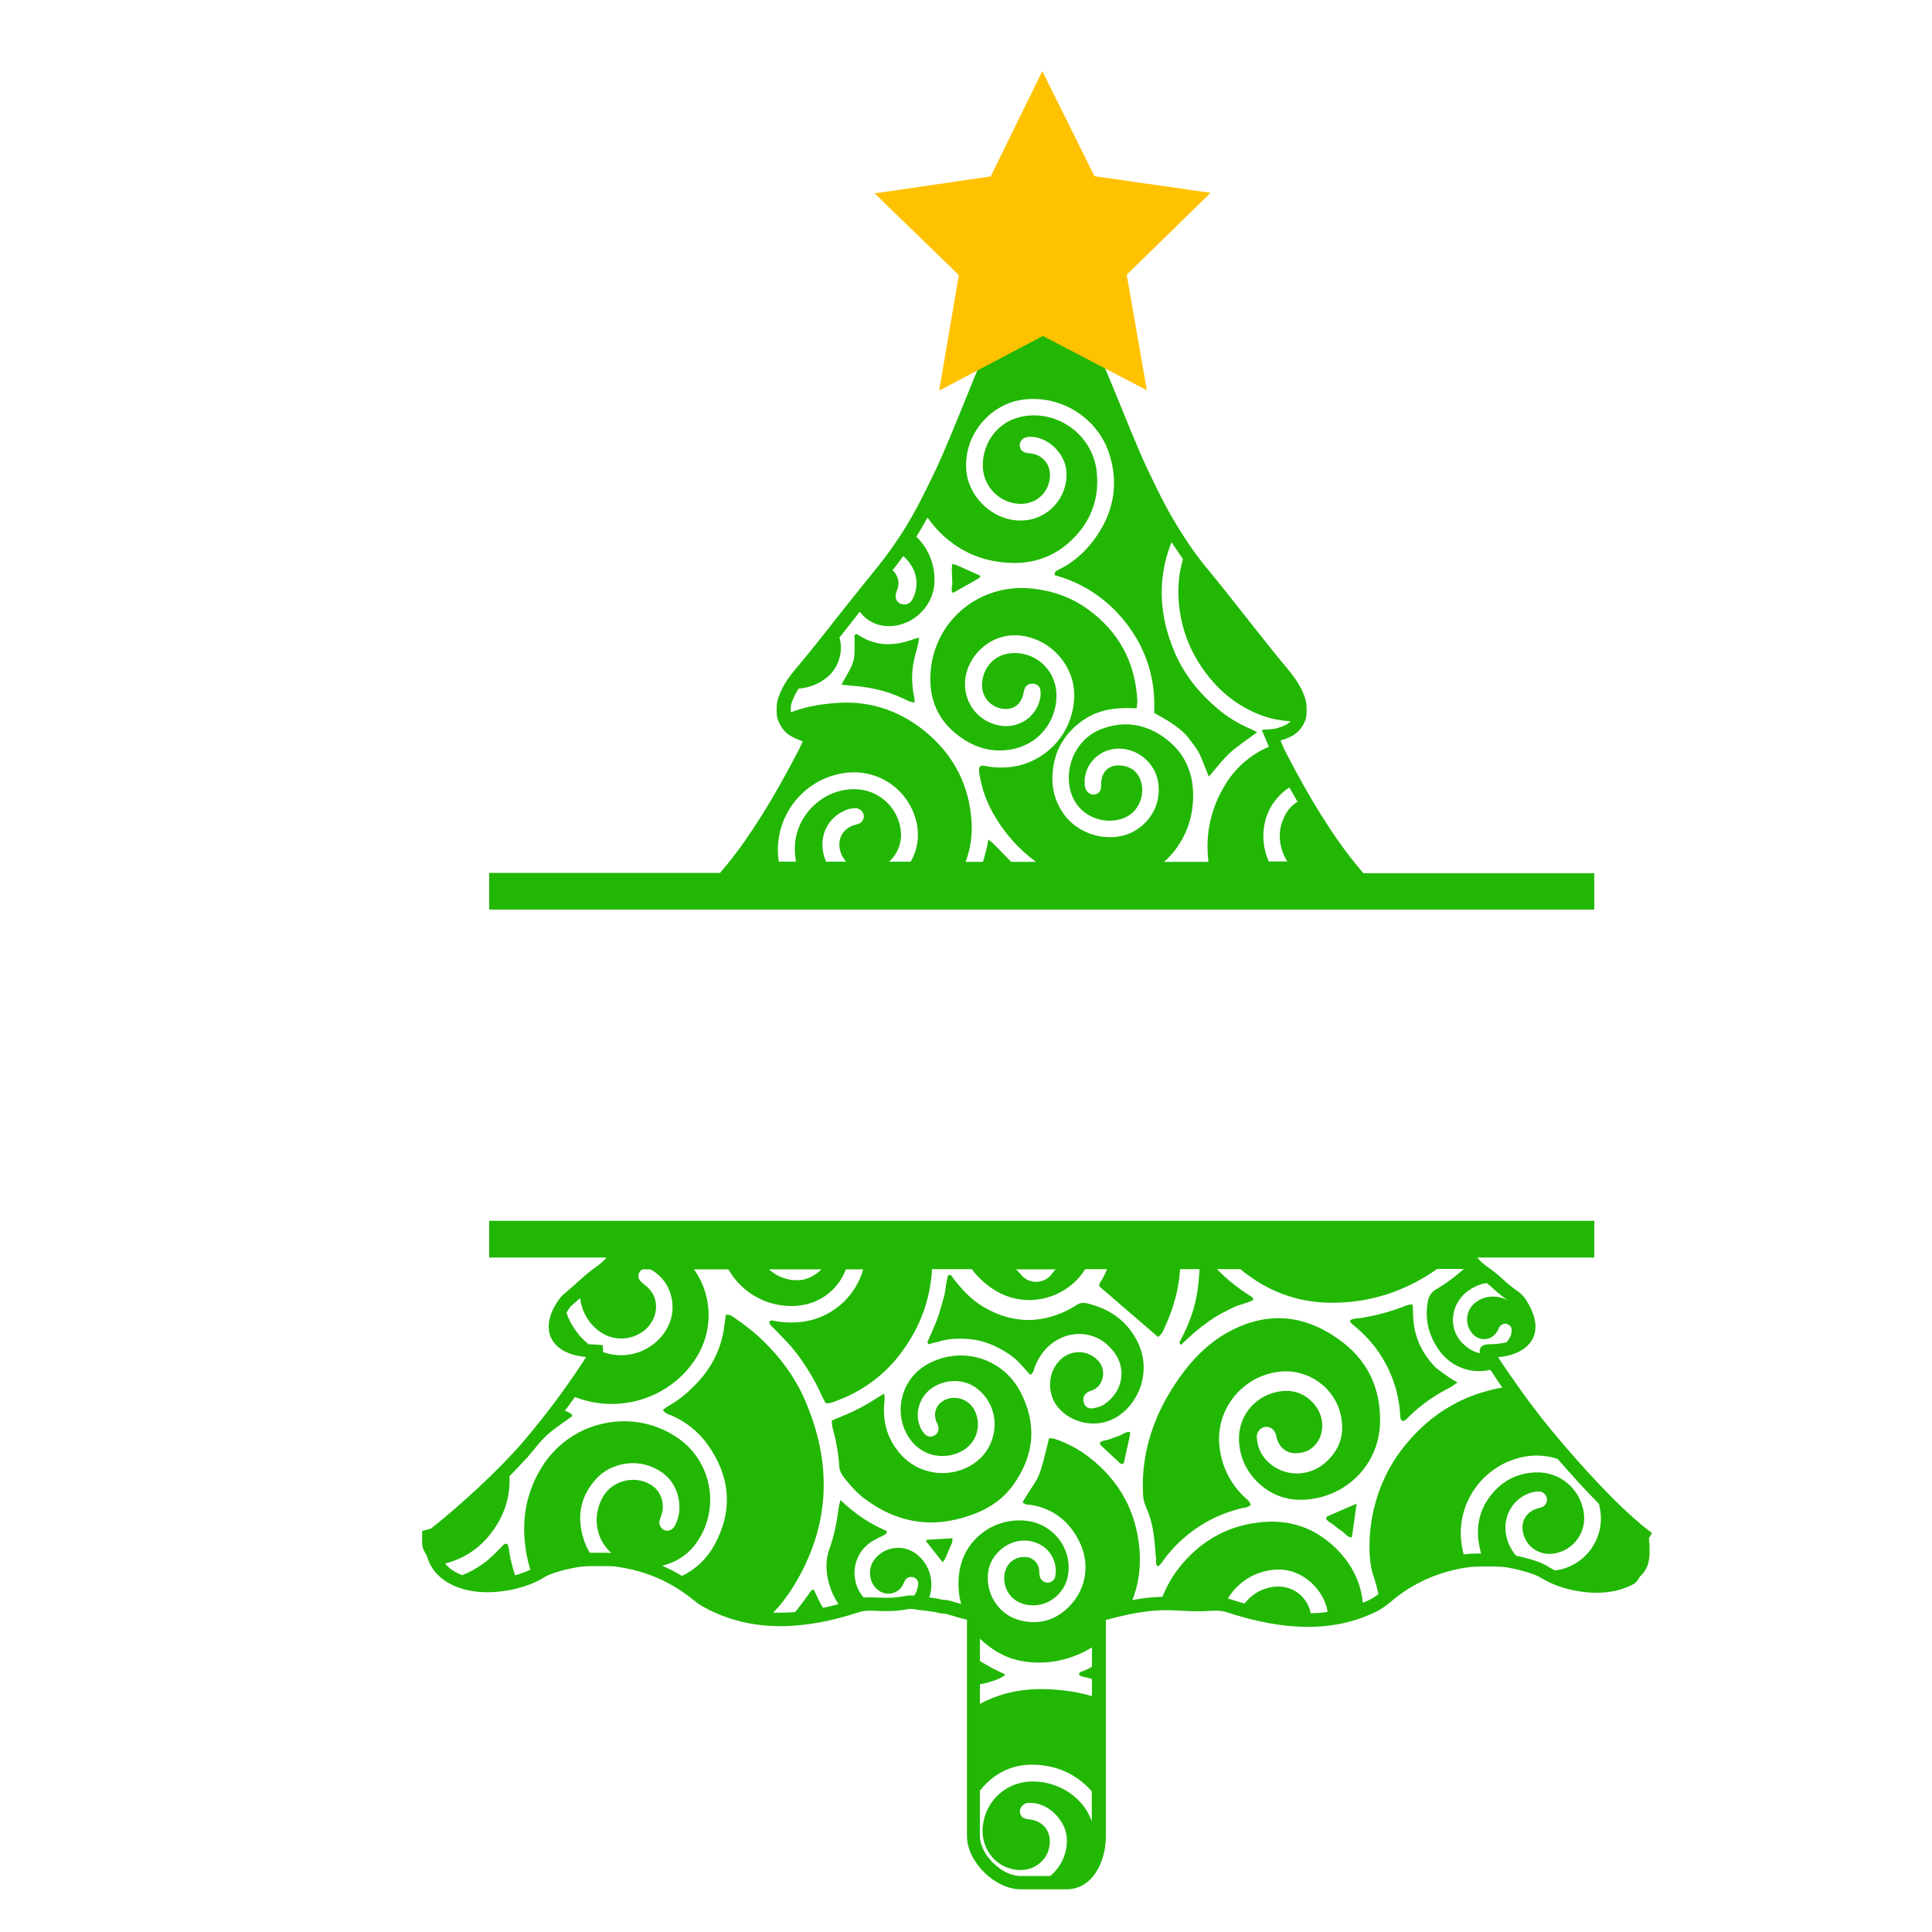
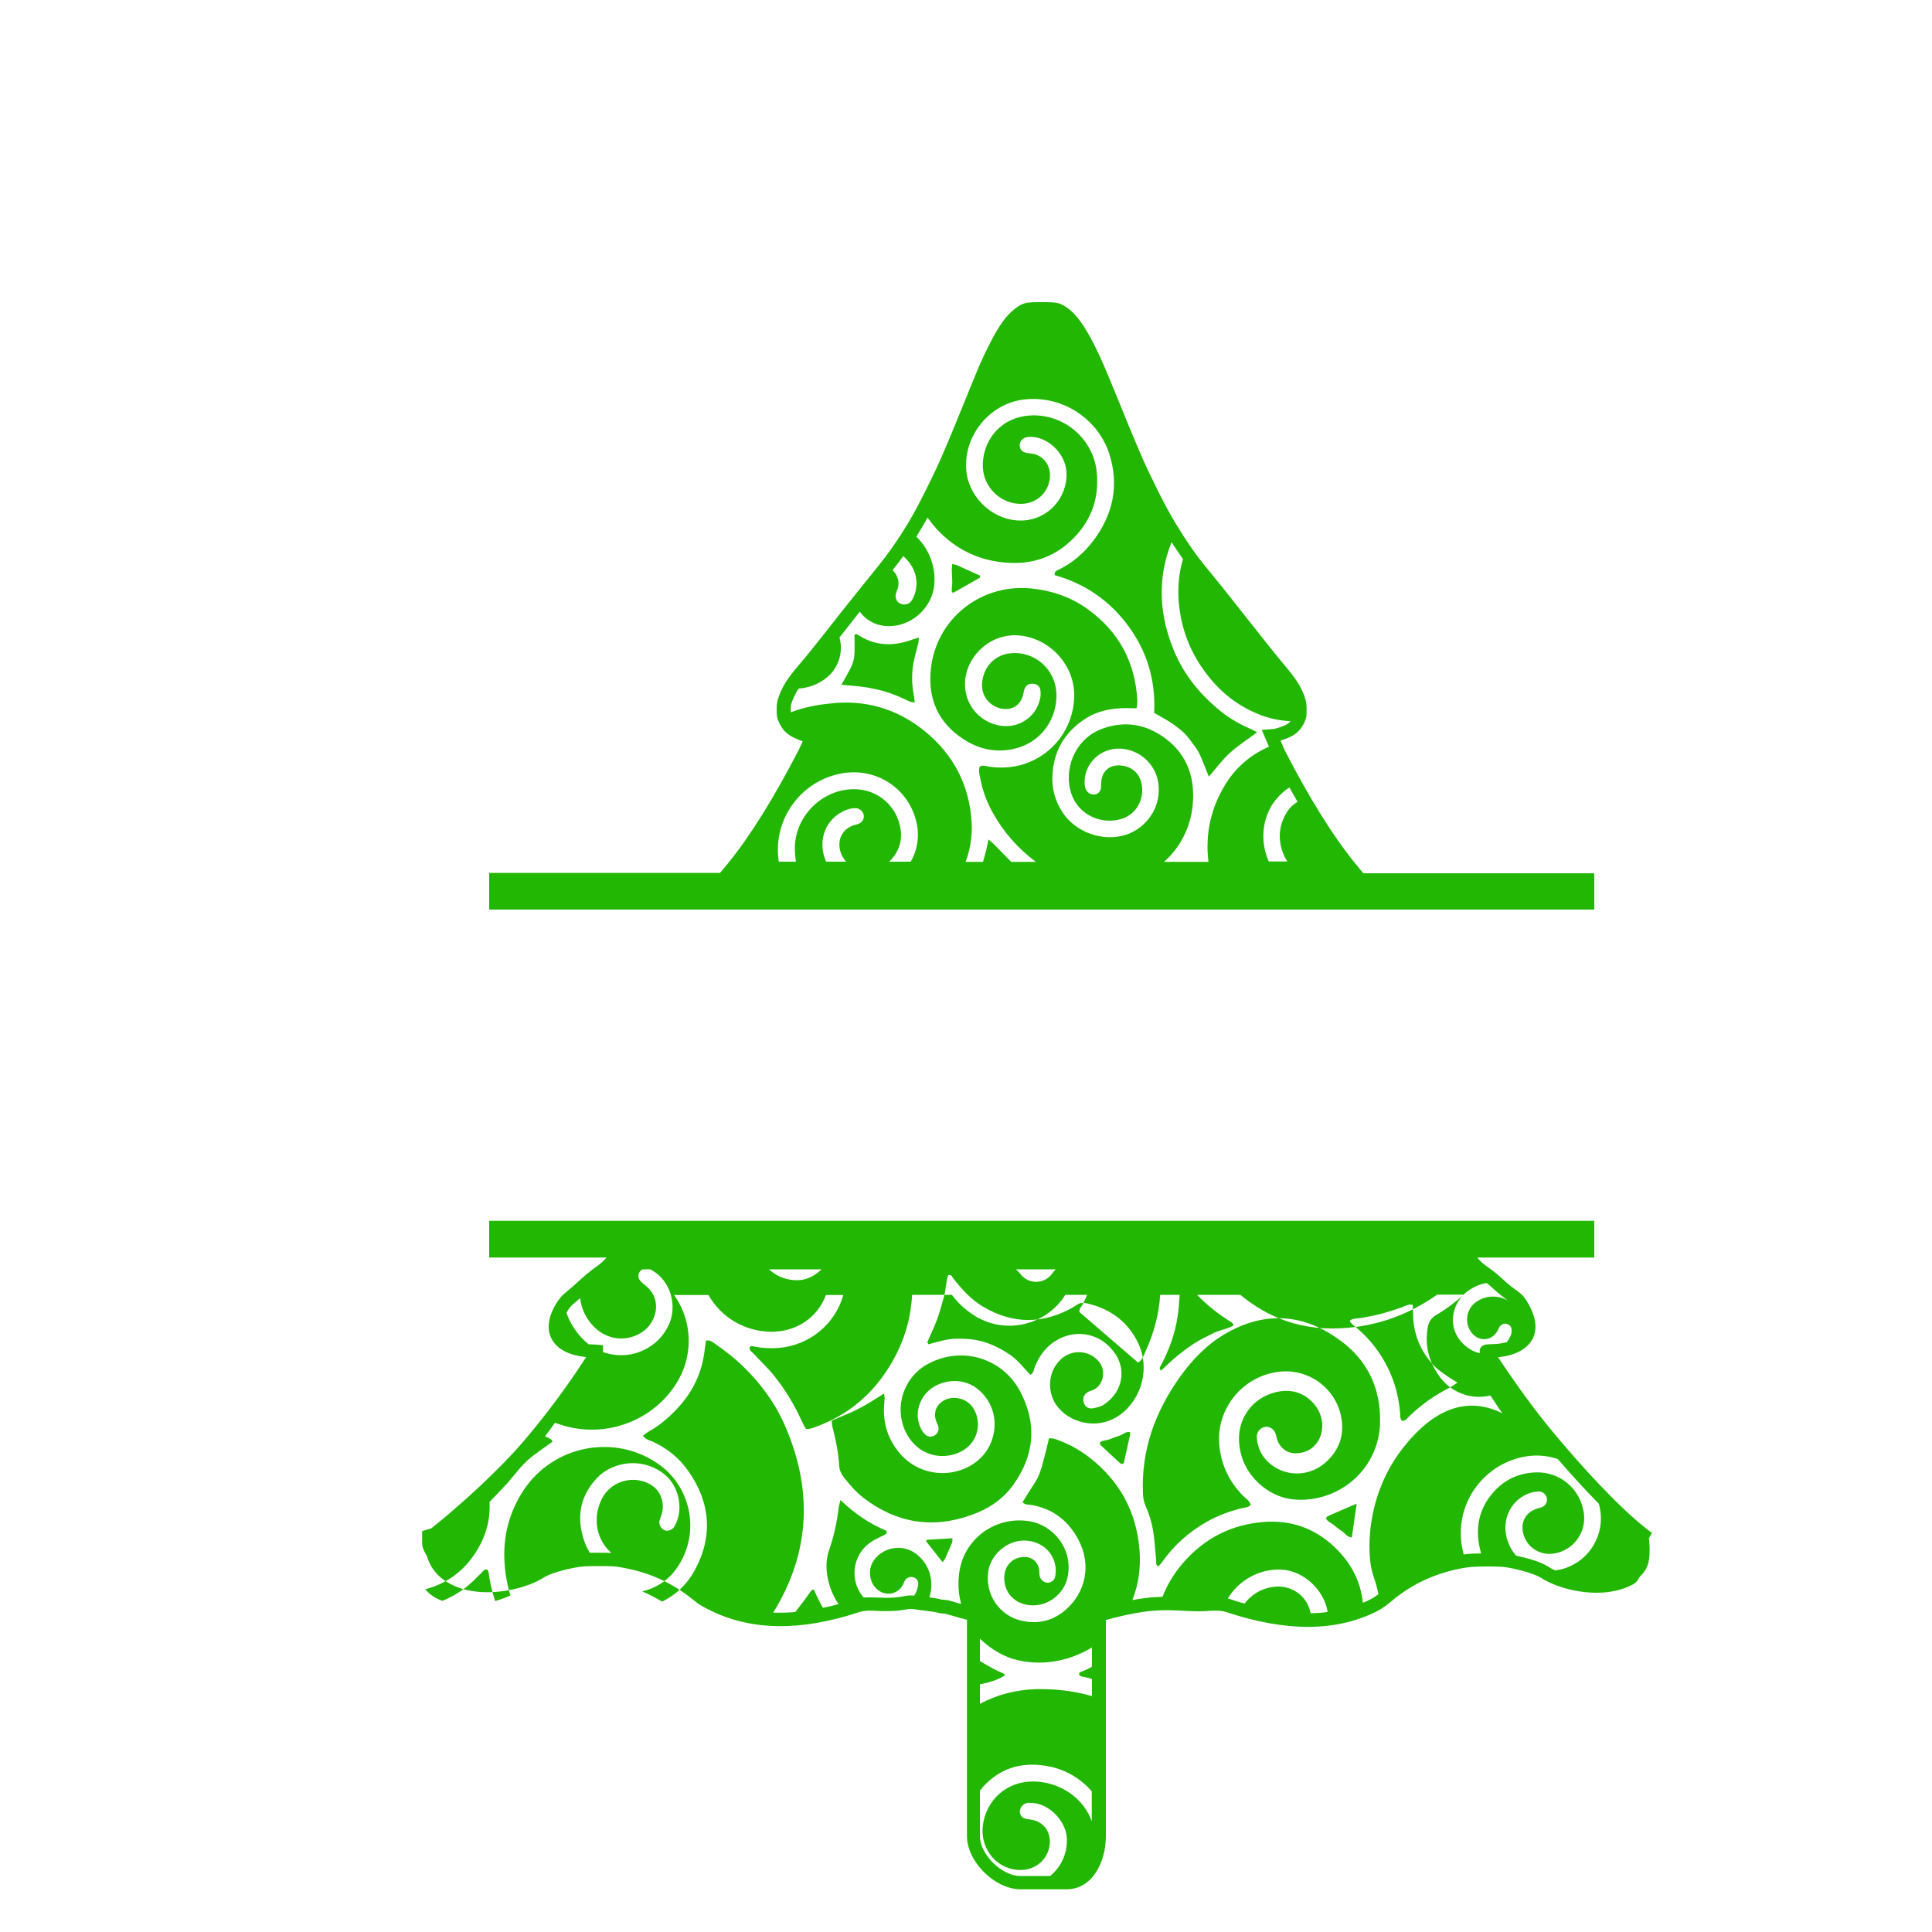
<svg xmlns="http://www.w3.org/2000/svg" version="1.1" id="Layer_1" x="0px" y="0px" width="1000px" height="1000px" viewBox="0 0 1000 1000" style="enable-background:new 0 0 1000 1000;" xml:space="preserve">
  <style type="text/css">
	.st0{fill:#21B702;}
	.st1{fill:#FFC200;}
</style>
  <g>
-     <path class="st0" d="M825.2,452H705.7l-4-4.8c-11.5-14.1-24-34-36.9-59.2l-2-4.7c2.4-0.7,4.9-1.7,6.5-2.7c2.6-1.6,4.3-3.5,5.8-6.6   c1.1-2.3,1.2-3.5,1.2-6.6c0-3.2-0.2-4.4-1.2-7.2l0-0.1c-2-5.2-4.5-9-10.3-15.9c-4.6-5.5-11-13.5-22.1-27.6   c-5.3-6.8-12.1-15.3-15-18.8c-6.7-8.1-9.4-11.7-13.3-17.6c-6.1-9.2-10.6-17-16.4-28.9c-6-12.1-8.8-18.7-19.1-44   c-6.9-16.9-9.1-22.1-12.7-29.2c-4.8-9.3-8.6-14.7-12.9-18.1c-4.6-3.4-5.8-3.6-14.1-3.6c-8.3,0-9.6,0.1-14.1,3.6   c-4.3,3.3-8.2,8.7-12.9,18.1c-3.7,7.1-5.9,12.3-12.7,29.2c-10.3,25.3-13.1,31.9-19.1,44c-5.9,12-10.3,19.9-16.4,28.9   c-4,5.9-6.8,9.6-13.3,17.6c-2.3,2.8-6.9,8.6-11.4,14.2l-3.6,4.5c-11.1,14.2-17.5,22.2-22.1,27.6c-5.9,6.9-8.4,10.8-10.3,15.9   c-1.1,2.9-1.3,4.1-1.3,7.3c0,3,0.1,4.3,1.2,6.6l0,0c1.1,2.3,2.6,4.9,5.7,6.8c1.6,1,4.2,2.2,6.6,3l-1.9,4.1   c-13.1,25.4-25.5,45.2-36.9,59.2l-4,4.8H253.2v19h572V452z M434.7,439.6c0.5,2.5,1.7,4.6,3.2,6.4h-10.3c-4.3-9.6-1.3-20.5,7.9-25.6   c2.3-1.3,4.7-2.1,7.3-2.1c1.9,0,3.8,1.5,4.2,3.3c0.5,1.8-0.5,3.9-2.4,4.7c-1,0.5-2.1,0.6-3.2,1   C436.2,429.3,433.6,434.1,434.7,439.6z M667.4,407.6c1.4,2.5,2.8,5,4.2,7.4c-2.1,1.3-3.9,2.9-5.3,5c-3.6,5.6-4.8,11.8-3.2,18.4   c0.7,2.8,1.8,5.3,3.2,7.5h-9.6c-4.1-9.3-3.8-20.2,1.6-29.1C660.8,412.9,663.9,409.8,667.4,407.6z M467.5,287.8   c4.4,3.8,7.4,9.4,6.8,15.7c-0.2,2.6-1,5-2.3,7.2c-1.2,2-3.7,2.7-5.9,1.8c-1.9-0.8-2.9-2.9-2.4-5.2c0.2-0.8,0.5-1.5,0.8-2.3   c1.4-3.6,0.1-7.4-2.5-9.9C464.1,292.5,465.8,290.3,467.5,287.8z M409.3,368.7c0-0.3,0-0.7,0-1.1c0-2.5,0.1-2.9,0.8-4.8   c0.9-2.2,1.8-4.2,3.3-6.4c6.4-0.4,12.3-3.3,16.2-7.2c4.7-4.8,6.9-12.3,4.9-19.2c2.1-2.7,4.4-5.6,7-8.9l3.5-4.5   c3,4.1,7.6,6.9,13.2,7.4c13.3,1.1,24-9.4,25.3-20.6c1.1-9.4-2.3-19-9.2-25.6c2-3.2,3.9-6.5,5.8-9.9c1.4,2,3,4,4.7,5.9   c10,10.8,22.5,16.7,37.2,17.5c13.3,0.8,24.9-3.5,34.2-13.3c9.2-9.6,12.9-21.2,11.4-34.3c-2.1-17.6-18.4-30.5-36-28.5   c-15.1,1.7-23.2,14.1-22.9,26.3c0.3,10.8,9.3,19.4,19.9,19.3c7.5-0.1,13.6-5.3,14.7-12.6c1.1-7.3-3.3-12.7-9.7-13.5   c-1.1-0.1-2.3-0.2-3.3-0.6c-2.6-0.9-3.3-4.2-1.5-6.3c1.2-1.3,2.6-1.7,4.3-1.7c9-0.2,18.4,8.4,18.9,18.3c0.7,13.1-9.4,24.4-22.5,25   c-14.9,0.7-27.5-11.4-29.2-24.6c-2.4-18.5,11.7-36.3,30.4-38.1c20.6-2,38,11.3,43.4,28c5.3,16.4,2.1,31.6-8.3,45.3   c-4.8,6.3-10.7,11.4-17.9,14.9c-0.9,0.5-2.2,0.7-2,2.8c15.5,4.3,28.4,13.1,38.1,26.3c9.9,13.4,14.2,28.4,13.4,45   c3.3,1.9,6.6,3.6,9.6,5.7c3,2.1,5.9,4.3,8.2,7.3c2.3,3.1,4.8,6,6.3,9.6c1.4,3.3,2.7,6.7,4.2,10.4c3.8-4.4,7-8.8,11-12.4   c4.1-3.7,8.8-6.7,14-10.6c-1.8-0.9-3-1.6-4.3-2.1c-5.9-2.6-11.4-6-16.2-10.1c-9.4-7.9-17-17.3-22-28.7c-8.3-19.2-9.4-38.5-1.8-57.5   c0.8,1.3,1.6,2.5,2.5,3.8c1.2,1.8,2.3,3.4,3.4,5c-2.4,8.2-3,16.8-1.8,25.7c1.6,12.3,6.2,23.4,13.7,33.3   c7.1,9.5,15.9,16.6,26.8,21.1c5.5,2.3,11.2,3.5,17,3.8c-0.5,0.6-1.1,1.1-1.9,1.6c-1.5,0.9-4.7,2-6.7,2.4l-6.3,0.5l3.7,8.7   c-8.8,3.8-16.6,10.1-22.1,18.8c-7.9,12.5-11,26.2-9.2,40.8c0,0,0,0,0,0h-23c8.5-7.5,13.7-18,14.8-29.1c1.4-13.8-2.4-25.8-13.7-34.5   c-10-7.6-21.1-9.7-33.1-5.3c-12.8,4.6-19.6,18.6-16.6,31.5c2.8,11.9,14.1,17.7,24.5,15.7c10.4-2,14-11.6,12.5-18.6   c-1.3-6.3-5.7-9.2-11-9.6c-4.6-0.4-9.5,2-9.9,8.7c-0.1,1.1,0,2.3-0.2,3.3c-0.6,3-4.1,4-6.4,2.1c-1.5-1.2-1.9-2.9-2-4.7   c-0.5-9.4,7-17.6,16.7-18.1c10.2-0.5,19.5,6.9,21.3,17c2.3,13.2-6.1,23.9-16.1,27.4c-11.8,4.1-26.2-0.8-33.1-11.1   c-4.2-6.2-6-13.1-5.4-20.5c0.8-11.2,5.7-20.1,14.8-26.8c7.1-5.3,15.2-7.1,23.9-7c1.4,0,2.8,0.1,4.8,0.1c0.2-1.6,0.4-2.7,0.4-3.7   c-1-20-9.5-35.9-25.7-47.6c-9-6.5-19.3-9.9-30.4-10.8c-25-2-48,15.6-50.8,41.9c-1.6,15.3,3.8,27.7,16.9,36.2c7.6,5,16.2,7,25.2,5.2   c15.8-3.2,23.3-16.6,22.9-28.5c-0.4-13.3-11.6-22.3-23.5-21.2c-8.4,0.7-14.6,7.2-15,16c-0.3,6.3,4.1,11.6,10.2,12.7   c5.3,0.9,9.5-1.6,11-6.9c0.3-1.1,0.4-2.2,0.8-3.3c0.7-2,2.4-2.9,4.6-2.7c1.9,0.2,3.4,1.4,3.6,3.3c0.2,1.6,0.2,3.2-0.2,4.7   c-2.3,9.9-11.7,15.2-20.6,13.7c-11.9-2-19.7-12.7-18-24.8c1.7-11.9,13.4-23.6,28.7-21.8c15.4,1.8,28.3,15.7,27.6,32.2   c-0.6,15.3-10.4,29.1-25.7,34.2c-6.1,2-12.2,2.3-18.5,1.4c-1.5-0.2-3.1-1-4.7,0c-0.7,1.9-0.2,3.8,0.2,5.7   c1.2,6.5,3.4,12.6,6.7,18.4c5.6,10,13,18.4,22.2,25.2h-12.8c-3-3-5.8-6-8.8-9c-0.7-0.7-1.6-1.4-3-2.6c-0.7,4.1-1.7,7.9-2.8,11.6h-9   c2.4-6.4,3.5-13.3,3.1-20.5c-1.1-19.2-9.4-35.1-24.3-47.2c-14.3-11.6-31-16.5-49.4-14.2C421.8,364.9,415.3,366.4,409.3,368.7z    M435.2,400.4c18.5-3.6,35.8,8,39.4,26.3c1.3,6.8,0.1,13.6-3.2,19.3h-11.2c4.4-4,6.9-10,6-16.5c-1.7-12-11.4-20.6-23.2-21   c-16.6-0.6-31.3,13.3-31.6,30.2c0,2.5,0.2,4.9,0.6,7.3h-8.9c0-0.2-0.1-0.5-0.1-0.7C400.1,424.2,414.3,404.4,435.2,400.4z    M853.5,796.1l1.6-2.6l-2.5-1.9c-15.8-12.3-35.5-34.6-45.8-46.8c-9-10.6-17-21.2-25.4-33.4c-1.9-2.7-4.2-6.2-6-8.9   c11.3-1.1,16.1-5.9,18.1-9.9c1.6-3.4,1.7-7.8,0.1-12.3c-1.3-3.6-3.6-7.8-5.7-10c-0.5-0.5-1.1-1-2.4-2c-1.8-1.3-4.9-3.5-8-6.5   c-2.8-2.6-5.1-4.3-7.2-5.8c-2.3-1.6-4-3-5.5-4.9l0-0.2h60.4v-19h-572v19h60.6l0,0.2c-1.5,1.8-3.3,3.2-5.5,4.8   c-2.1,1.5-4.4,3.3-7.2,5.8c-3,2.8-5.8,5.2-7.7,6.8c-1.7,1.4-2.3,1.9-2.6,2.3c-1.9,2.1-4.4,5.9-5.7,9.7c-1.5,4.4-1.5,8.7,0.2,12.1   c1.9,3.9,6.6,8.7,18.1,9.8c-1.7,2.7-4,6-5.9,8.9c-8.3,12.1-16.4,22.7-25.4,33.4c-13.6,16.2-34.9,35.3-48.9,46.4l-4.7,1.4v6.3   c0,2.4,1.3,4.5,2,5.8c0.2,0.3,0.5,0.7,0.5,0.9c2.7,9.9,12.2,16.8,25.4,18.3c11.5,1.4,26.4-1.7,35.3-7.4c2.7-1.8,10.3-4.1,17.6-5.3   c2.6-0.4,4.8-0.5,11.2-0.5c7,0,8.2,0.1,12.2,0.9c12.4,2.2,23.7,7.1,33.6,14.6c1.2,0.9,2.6,2,3.6,2.8c0.4,0.3,0.7,0.6,1,0.8   c1.1,0.9,4,2.5,6.2,3.6c21.7,10.8,47.1,11.2,77.7,1.1c2.8-0.9,6-0.8,9.3-0.6c1.4,0.1,2.8,0.1,4.2,0.1h1.5c4.3,0,6.9-0.5,8.9-0.8   c1.8-0.3,2.8-0.5,4.2-0.2c1.8,0.3,3.6,0.5,5.3,0.7c3,0.4,5.8,0.7,7.5,1.2c0.9,0.3,1.9,0.3,2.7,0.4c0.3,0,0.8,0.1,1,0.1   c0.3,0.1,1.9,0.5,3.3,0.9c2,0.6,4.6,1.4,7.8,2.2c0.1,0,0,0,0,0v111.9c0,13.4,14.5,27.6,27.8,27.6h23.7c13.5,0,20.4-14.2,20.4-27.6   V838.5c21-5.7,29.7-5.3,39.1-4.8c2.6,0.1,5.4,0.3,8.2,0.3h1.5c1.5,0,2.9-0.1,4.3-0.2c3.3-0.2,6.4-0.3,9.2,0.6   c31.1,10.3,56.5,10.2,77.6-0.2c1.8-0.9,3.9-2.2,6.3-4.1c0.3-0.3,0.8-0.7,1.5-1.2c0.9-0.8,2.1-1.8,3.2-2.6   c9.7-7.4,21-12.3,33.5-14.6c4.1-0.7,5.3-0.8,12.2-0.9c6.2,0,8.5,0.1,11.1,0.5c8.1,1.4,15,3.8,17.4,5.3c7.3,4.7,18.6,7.8,28.8,7.8   c6.9,0,12.8-1.3,18.1-3.9c2.3-1.1,3.1-2.2,3.8-3.5c0.3-0.4,0.4-0.8,0.9-1.2c4.8-4.8,4.8-9.5,4.7-15.5L853.5,796.1z M782.9,675   C782.9,675,782.9,675,782.9,675C782.9,675,782.8,675,782.9,675C782.8,675,782.9,675,782.9,675z M769.5,664.1   c1.1,0.8,2.2,1.8,3.3,2.8c2.9,2.7,5.7,4.8,7.7,6.3c-5.2-3.1-12.2-2.8-17.1,1.2c-4.5,3.7-5.4,10.3-1.9,15.1   c3.7,5.2,10.7,4.8,13.7-0.8c0.4-0.7,0.6-1.5,1.1-2.1c0.8-1.2,2.5-1.8,3.8-1.3c1.3,0.5,2.2,1.4,2.3,2.8c0,1.1,0,2.3-0.5,3.3   c-0.6,1.2-1.2,2.3-2,3.3c-1.9,0.5-4.2,0.9-6.7,1c-1.1,0-2.2,0.1-2.9,0.1c-1.1,0.1-4.4,0.3-4.4,3.6c0,0.3,0,0.5,0.2,1   c-1.7-0.3-3.4-0.9-5-1.9c-13.2-8.2-10.5-23.7-1.4-30.2C762.8,666,766.1,664.6,769.5,664.1z M546.6,657c-0.6,0.3-1.3,1.2-2.1,2.3   c-3.9,5.4-12,5.6-16.1,0.4c-1-1.3-2-2.3-2.7-2.7H546.6z M425.2,657c-3.1,3.1-7.2,5.3-11.3,5.6c-6.2,0.4-11.7-1.8-15.9-5.6H425.2z    M298.2,689c-2.2-3-3.9-6.2-5-9.5c0.9-1.6,1.9-3,2.7-3.8c0.2-0.2,1.1-1,2-1.7c0.7-0.6,1.5-1.3,2.4-2.1c0.5,4.8,2.4,9.4,5.9,13.5   c7.4,8.6,18.3,9.4,26.3,4c7.2-4.8,10.8-16.8,1.5-24.1c-1-0.8-2-1.6-2.8-2.6c-1.5-2-0.7-4.7,1.4-5.7h3.9c0.3,0.1,0.7,0.3,1,0.5   c9.8,5.6,13.6,19,8.1,29.4c-2.8,5.4-7.1,9.4-12.6,12c-6.6,3.1-14.1,3.3-20.7,1c0-0.1-0.2-0.3-0.2-0.4v-3.2l-2.9-0.3   c-0.1,0-1.6-0.1-3.9-0.2c-0.2,0-0.4,0-0.6,0C302.3,693.9,300.1,691.7,298.2,689z M338.3,769.5c-8.1-6.3-20.7-3.9-26,4.9   c-5.2,8.6-5.1,21.1,4.1,29.4c-1.6-0.1-3.5-0.1-6.2-0.1c-1.9,0-3.5,0-4.9,0c-1.3-2.1-2.4-4.4-3.2-7c-3.8-11.9-1.7-22.7,7.1-31.9   c6.5-6.8,19.5-10.6,31-4.2c6,3.3,9.6,8.3,11,14.9c1,5,0.5,9.8-2,14.4c-0.9,1.8-3.4,3-5.3,2.1c-2-0.9-3-3-2.5-5.1   c0.3-1.1,0.8-2.1,1.1-3.2C344.1,778.6,342.3,772.6,338.3,769.5z M565.2,943c-4-12-16.2-20.6-29.9-20.9   c-13.8-0.4-25.1,9.4-26.6,23.1c-1.4,12.5,8,23.1,20.2,22.7c8.2-0.3,14.6-6.8,14.5-14.9c-0.1-5.8-3.7-10-9.3-11.1   c-0.9-0.2-1.9-0.2-2.8-0.4c-2.3-0.5-3.4-1.9-3.4-4c0-1.8,1.5-3.7,3.4-4.2c0.9-0.2,1.9-0.2,2.9-0.1c9,0.4,17.1,9.3,17.9,17.3   c0.8,8.2-2.7,15.7-8.5,20.5H528c-9.4,0-20.8-11.1-20.8-20.6v-23.8c1-0.5,1-1,1.4-1.5c9.6-10.7,21.7-13.6,35.4-10.6   c6.8,1.5,12.7,4.7,17.9,9.4c1.2,1.1,2.2,2.2,3.2,3.3V943z M565.2,862.6c-1,0.9-3.2,1.7-5,2.5c-0.8,0.3-1.9,0.5-1.6,1.8   c0.1,0.1,0.2,0.3,0.4,0.4c0.4,0.2,0.7,0.4,1.2,0.5c1.8,0.4,4,0.8,5,1.3v8.8c-9-2.6-18.6-3.8-28.8-3.6c-10.5,0.3-20.2,2.8-29.2,7.6   v-10.1c6-1.1,11.5-3.3,13-4.8c-0.2-0.2-0.4-0.6-0.6-0.7c-4.3-1.8-8.4-4.1-12.4-6.6v-11.5c6,5.6,12.6,9.7,20.5,11.3   c13.2,2.8,26.5-0.1,37.5-6.8V862.6z M678.4,835c-1.5-7.8-8.1-13.6-16.3-13.8c-7.3-0.1-13.8,3.4-17.9,8.8c-2.5-0.7-5-1.4-7.5-2.3   c-0.4-0.1-0.8-0.2-1.2-0.3c5.6-9.3,15.9-15.3,27.3-15c11.8,0.4,22.5,10.4,24.4,21.9C684.4,834.8,681.5,835,678.4,835z M727.5,747.8   c-8.2,10-13.6,21.2-16.5,33.7c-1.9,8.3-2.6,16.7-1.9,25.3c0.3,3.5,1,6.9,2.2,10.2c0.9,2.6,1.6,5.4,2.2,8.1   c-2.1,1.6-3.5,2.4-4.3,2.8c-1.2,0.6-2.5,1.2-3.8,1.7c-1.1-11.2-6.2-20.9-14.8-29c-10.4-9.8-22.8-14-36.9-12.8   c-15.5,1.3-28.6,7.6-39.3,18.9c-5.7,6-9.9,12.6-12.7,19.8c-4.3,0.1-9.3,0.5-15.6,1.7c3.3-8.2,4.4-17,3.7-26.1   c-1.6-19.7-10.4-35.7-26-47.8c-5.3-4.1-11.3-7.3-17.7-9.5c-1-0.3-2.1-0.3-3.1-0.4c-6,24.6-4.6,17.8-13.7,33.1   c1.2,1.6,3.2,1.2,4.8,1.5c11.1,2,19,8.3,24.1,18c6.8,12.8,3.9,27.3-6.9,36.5c-6.4,5.4-13.8,7.2-22,5.5   c-12.1-2.4-19.8-14.1-17.7-26.2c1.5-8.4,10.6-16.9,21.2-15.2c6.9,1.1,12.1,5.8,13.4,12.6c0.4,1.8,0.3,3.8,0,5.7   c-0.3,2-2.3,3.4-4.1,3.3c-1.9-0.1-3.6-1.6-4-3.6c-0.2-0.9-0.1-1.9-0.2-2.9c-0.6-4.4-3.9-7.1-8.4-6.8c-5.1,0.3-8.9,3.9-9.6,9.1   c-0.9,6.9,3.2,14.6,12.6,15.8c9.7,1.2,18.8-5.8,20.3-15.6c2.3-14.3-8.2-25.9-19.9-27.8c-17.6-2.9-34,9-36.4,26.6   c-0.8,5.7-0.4,11.1,1,16.2c-1.1-0.3-2.1-0.6-2.9-0.8c-2.3-0.7-3.3-1-3.9-1.1c-0.6-0.1-1.3-0.2-1.9-0.2c-0.4,0-1.1-0.1-1.2-0.1   c-1.8-0.5-4.1-0.9-6.6-1.2c2.7-8,0.3-17.2-6.9-22.6c-6.7-5-16.4-3.7-21.5,3c-3.6,4.7-2.9,11.9,1.6,15.6c4.3,3.6,10.5,2.4,13.1-2.4   c0.4-0.7,0.6-1.5,1-2.2c1-1.7,2.7-2.3,4.5-1.8c1.7,0.5,2.8,2.1,2.4,4.2c-0.2,1.4-0.7,2.8-1.3,4.1c-0.2,0.4-0.5,0.8-0.7,1.2   c-0.6-0.1-1.1-0.1-1.7-0.1c-1.5,0-2.8,0.2-4.1,0.5c-1.9,0.3-4,0.7-7.7,0.7H458c-1.3,0-2.5-0.1-3.9-0.1c-2.3-0.1-4.7-0.2-7,0   c-2.1-2.3-3.5-5-4.3-8.3c-1.8-7.9,1.3-16,8.1-20.5c2.1-1.4,4.5-2.4,6.8-3.6c0.7-0.4,1.5-0.6,1.2-2.1c-8.5-3.6-16.3-8.7-23.9-16   c-0.5,2.2-0.9,3.4-1,4.7c-0.9,7.2-2.4,14.2-4.8,21c-1.5,4.2-1.7,8.4-1.1,12.8c0.8,5.6,2.8,10.7,5.9,15.4c-2.7,0.7-5.3,1.4-8,1.9   c-0.2-0.4-0.5-0.7-0.7-1.1c-1.5-2.7-2.8-5.6-4.1-8.4c-0.6,0.2-1,0.3-1.2,0.5c-2.7,3.8-5.5,7.6-8.4,11.2c-3.9,0.3-7.7,0.4-11.4,0.3   c3.8-3.9,7.2-8.3,10.3-13.3c19.4-31.3,20.6-64.2,5.7-97.7c-5-11.2-12.2-20.9-21-29.5c-4.7-4.6-9.9-8.6-15.3-12.3   c-1.2-0.8-2.3-1.7-4.2-1.3c-0.2,1.4-0.4,2.8-0.6,4.2c-1.2,11.9-6,22.1-14.1,30.8c-4.4,4.7-9.2,8.9-14.8,12c-1.1,0.6-2,1.4-3.1,2.2   c1.2,1.9,3,2.3,4.6,2.9c7.7,3.4,14.1,8.6,18.8,15.3c11.4,16.2,13,33.5,3.6,51.1c-4.1,7.7-10.1,13.2-17.1,16.6   c-3.3-2-6.8-3.8-10.3-5.3c6.6-1.5,12.6-5.2,16.7-10.4c13.9-17.9,9.2-42.6-7.3-54.8c-22.7-16.8-55.3-10.8-70.9,13   c-7.2,11-10.5,23.3-9.8,36.5c0.3,6.3,1.4,12.2,3.1,17.8c-2.4,1.1-5.1,2.1-7.9,2.9c-1.2-3.7-2.2-7.5-2.9-11.4   c-0.3-1.7-0.2-3.5-1.2-4.9c-1.7-0.3-2.2,0.9-2.9,1.6c-3.1,3-6,6.2-9.6,8.7c-3.4,2.4-6.9,4.4-10.7,5.9c-3.8-1.4-6.8-3.4-8.9-6   c9.9-2.6,18.2-8,24.5-16.7c6.4-8.8,9.3-18.3,8.8-28.5c3-3.1,5.9-6.1,8.6-9.1c0,0,0.1,0,0.1,0c0.9-1,1.7-2,2.5-3   c0.8-0.9,1.5-1.7,2.2-2.6c0.9-1,1.7-2.1,2.6-3.1c1.1-1.2,2.2-2.4,3.4-3.5c4-3.6,8.6-6.5,13.2-9.9c-0.3-0.5-0.4-0.9-0.6-1.1   c-0.7-0.4-1.4-0.8-2.1-1.1c-0.4-0.2-0.8-0.4-1.2-0.5c1.7-2.3,3.4-4.7,5.2-7.1c24.3,9.5,51.7-0.5,64-22.4   c7.9-14.2,6.5-31.3-2.4-43.7h17.8c6.4,11.3,18.4,18.8,32.2,19c13.9,0.2,24.5-7.9,28.6-19h9c-4.2,14.9-17.3,26.1-33.6,27.4   c-4.2,0.3-8.3,0.1-12.4-0.7c-0.8-0.1-1.9-0.8-2.6,0.6c0.1,1.6,1.5,2.3,2.4,3.3c3.5,3.8,7.3,7.3,10.4,11.2   c5.8,7.3,10.6,15.2,14.4,23.7c0.6,1.3,1.3,2.5,1.9,3.7c0.8,0.1,1.3,0.2,1.7,0.1c0.9-0.2,1.9-0.4,2.8-0.8   c14.4-5.1,26.3-13.8,35.3-26.2c9.3-12.8,14.5-27,15.3-42.4h20.6c2.8,3.8,6.2,7,10.2,9.8c12.4,8.7,28.8,8.2,40.8-1.2   c3.3-2.6,5.8-5.5,7.7-8.6h11.3c-0.7,1.7-1.5,3.4-2.4,5.1c-0.7,1.2-1.8,2.2-1.6,3.8c0,0,30.2,26,30.4,26.2c2.1-1.4,2.8-3.4,3.6-5.3   c4.6-10,7.2-19.9,7.8-29.8h10.1c-0.3,3.8-0.5,7.6-1.1,11.3c-1.3,8.9-4.4,17.3-8.6,25.2c-0.4,0.8-1.3,1.6,0.1,2.7   c2.6-2.4,5.2-5,8-7.3c2.9-2.4,6-4.7,9.2-6.8c3.1-2,6.4-3.5,9.7-5.2c3.3-1.7,7.3-2.1,10.5-4c0-0.4,0-0.6-0.1-0.7   c-0.4-0.5-0.8-1-1.4-1.3c-6.4-4-12.2-8.6-17.3-13.9H642c1.3,1.1,2.6,2.1,4,3.1c13.1,9.7,28.1,14.5,44.4,14.3   c20-0.2,37.7-6.4,53.5-17.5h13.8c-4.4,3.9-9.1,7.5-14.3,10.5c-2.6,1.5-3.9,3.6-4.4,6.5c-1.6,9.2,0.5,17.4,5.8,25   c6.2,8.8,16.8,12.6,26.6,10.2c1.2,1.7,2.6,3.8,4.2,6.3c0.7,1,1.3,1.9,2,2.9C757.7,721.7,740.9,731.4,727.5,747.8z M810.4,811.6   c-1.8,0.6-3.6,1-5.4,1.3c-1.4-0.7-2.8-1.4-4-2.2c-3.5-2.3-10.2-4.2-16.3-5.5c-2.2-2.6-4-5.8-4.9-9.5c-2.5-10,2.8-19.9,12.3-23   c1.5-0.5,3.1-0.7,4.7-0.7c1.9,0,3.7,1.9,3.9,3.7c0.2,1.8-0.7,3.5-2.4,4.3c-1,0.5-2.1,0.6-3.2,1c-5.5,2-8.1,6.9-6.7,12.6   c1.7,7.2,8.6,11.7,16,10.5c10-1.6,16.8-10.9,15.4-20.9c-1.8-12.7-12.4-21.4-24.6-21.1c-8.6,0.2-16,3.5-21.7,9.7   c-6.5,7-9.4,15.6-8.3,25.2c0.3,2.5,0.8,4.8,1.4,7.1c-4.4,0-6.4,0.1-9,0.5c-0.4-1.5-0.7-3.1-1-4.7c-3.6-23.1,12.7-42.9,33.5-46.1   c5.7-0.9,11.2-0.3,16.2,1.4c5.9,6.8,13.4,15.2,21.3,23.2c0.3,1.1,0.5,2.2,0.7,3.4C830.3,794,823.3,807.1,810.4,811.6z M579.3,732.6   c-11.7,8.1-26.6,3.6-32.8-5.7c-4.3-6.5-4.5-17,2.9-23.6c5.6-4.9,13.8-4.5,18.9,0.9c4.8,5,2.8,13.5-3.2,15.5   c-0.6,0.2-1.2,0.4-1.8,0.7c-2.2,1.2-3.1,3.2-2.3,5.7c0.6,2,2.4,3.3,4.9,2.8c2-0.4,4.2-0.9,5.8-2.1c9.9-6.9,10.8-18.1,5.8-25.7   c-7.3-11.1-19.8-13.1-29.5-8c-5.9,3.1-9.8,8-12.3,14.2c-0.6,1.4-0.5,3.2-2.4,4.3c-3.4-3.5-6.3-7.5-10.4-10.3   c-4.1-2.8-8.5-5.1-13.2-6.6c-4.8-1.5-9.7-1.9-14.7-1.8c-4.9,0.1-9.6,1.6-14.4,2.9c-0.2-0.4-0.4-0.7-0.6-1.1   c1.6-3.8,3.4-7.5,4.9-11.4c1.4-3.7,2.4-7.6,3.5-11.4c1.2-3.9,1.1-8.2,2.4-11.9c1.6-0.4,1.9,0.7,2.4,1.4c4.5,5.8,9.4,11.3,15.9,15.1   c15.4,9,30.9,8.9,46.4,0.1c0.7-0.4,1.3-0.9,2-1.3c1.4-0.9,2.9-1.1,4.6-0.8c11.3,2.5,20.4,8.4,26,18.7   C596.2,707.7,590.7,724.7,579.3,732.6z M584.9,741.2c0,0.7,0.1,1.4-0.1,2c-1,4.7-2.1,9.3-3.1,14c-0.1,0.2-0.5,0.4-0.8,0.6   c-0.4-0.2-0.9-0.2-1.2-0.5c-3.4-3.1-6.8-6.3-10.2-9.5c-0.2-0.2-0.1-0.6-0.2-1.1c1.4-1.3,3.5-1.1,5.2-1.8c1.6-0.6,3.3-1.3,4.9-1.8   C581.2,742.5,582.6,740.9,584.9,741.2z M479.9,797c4.2-0.3,8.5-0.5,13.1-0.8c-0.1,1.1,0,1.9-0.3,2.5c-1.1,2.6-2.3,5.2-3.4,7.8   c-0.3,0.7-0.8,1.2-1.4,2.1c-3-3.8-5.8-7.4-8.6-10.9C479.5,797.4,479.7,797,479.9,797z M492.9,291.9c1,0.3,1.8,0.4,2.5,0.7   c4,1.8,8,3.6,12,5.4c-0.2,0.6-0.2,1-0.4,1.1c-4.5,2.6-9,5.2-13.6,7.7c-0.1,0-0.3-0.1-0.7-0.3c0-0.8-0.2-1.7,0-2.6   C493.3,300,492.2,296,492.9,291.9z M750,712.9c1.1,0.8,2.4,1.5,4.4,2.7c-1.7,1.1-2.7,1.9-3.8,2.5c-7.9,4-15.1,9-21.4,15.2   c-1,1-1.8,2.3-3.5,2.1c-1.2-1.1-0.9-2.7-1-4c-0.6-6.7-2-13.3-4.6-19.5c-4.3-10.4-10.9-19.1-19.7-26.1c-0.6-0.5-1.1-1.1-1.6-1.7   c-0.1-0.1,0-0.3,0-0.7c1.8-1.2,4.2-0.9,6.3-1.3c2.2-0.5,4.4-0.8,6.6-1.3c2.2-0.5,4.3-1.1,6.5-1.7c2.1-0.6,4.2-1.4,6.4-2.1   c2.1-0.6,4-2.1,6.6-1.7c0.1,1.5,0.2,2.9,0.2,4.3c0,10.6,3.7,19.7,10.9,27.4C744.4,709.2,747.3,710.9,750,712.9z M528,720.1   c8.9,16.8,7.5,33.2-3.7,48.7c-5.4,7.4-12.7,12.2-21.1,15.2c-20.4,7.5-39.3,4.4-56.5-8.9c-3.7-2.9-6.7-6.4-9.6-10   c-1.4-1.8-2.5-3.7-2.7-6c-0.4-7.1-1.8-14-3.6-20.8c-0.2-0.9-0.2-1.9-0.3-3c5-2.2,9.7-3.9,14-6.2c4.4-2.2,8.5-5,13.1-7.8   c0.1,1,0.3,1.8,0.3,2.5c-0.1,2.1-0.4,4.1-0.4,6.2c0,7.8,2.4,14.9,7.2,21c11.8,15.2,32.8,14.3,43.5,3c8.8-9.3,9.5-25.5-2.1-35   c-9.5-7.8-25.1-4.2-29.7,6.8c-1.9,4.5-1.9,9.1,0.2,13.5c0.5,1.1,1.3,2.2,2.2,3.1c1.3,1.4,3.2,1.5,4.9,0.6c1.6-0.9,2.4-2.7,2-4.5   c-0.3-1.1-0.8-2.1-1.2-3.1c-1.5-4.6,0.3-8.7,4.6-10.8c5.1-2.5,11.7-0.5,14.7,4.3c4.1,6.5,3.1,16.4-4.8,21.5   c-7.4,4.9-21.2,5.4-28.9-6.9c-7.8-12.5-3.6-29.3,9.1-36.9C496.5,696.4,518.4,702.2,528,720.1z M714.3,736.9   c-0.7,20.9-17.1,37.9-38.6,39.3c-10.2,0.7-18.9-2.8-25.9-10.2c-5.5-5.9-8.4-13.1-8.5-21.3c-0.1-10.7,6.8-21.1,19-24.1   c7.6-1.8,14.3-0.1,19.6,5.8c4.9,5.5,5.9,13.3,2.5,19.2c-2.6,4.4-6.6,6.5-11.5,6.6c-4.5,0.2-8.3-2.6-9.8-7c-0.4-1.1-0.5-2.2-0.9-3.2   c-0.9-2.5-3.3-3.9-5.6-3.4c-2.3,0.4-4.2,2.7-4.1,5.2c0.3,5.9,2.9,10.8,7.6,14.4c8.6,6.5,20.2,5.8,28.2-1.4   c7.3-6.6,9.8-14.8,7.7-24.3c-3.1-14.1-16.4-23.8-30.9-22.6c-19.6,1.7-34.2,19.4-31.9,38.9c1.1,9.9,5.2,18.3,12.2,25.4   c1.4,1.4,3.3,2.5,4,4.7c-1.3,1.4-3,1.4-4.5,1.7c-6.4,1.6-12.5,3.8-18.3,7.1c-9.3,5.3-17.1,12.2-23.3,21.1c-0.5,0.7-1.2,1.4-1.8,2   c-1.6-1.1-1-2.5-1.1-3.7c-0.5-4.6-0.7-9.2-1.4-13.8c-0.7-4.9-2.2-9.7-4.2-14.2c-0.8-2-1.1-3.9-1.2-6c-1-22.5,6.3-42.4,19.2-60.5   c6.4-8.9,13.9-16.7,23.5-22.3c19.7-11.4,39.2-10.6,57.7,2.3C707.5,703.1,714.9,718.3,714.3,736.9z M440.8,354.9   c-1.6-0.1-3.1-0.3-5.3-0.5c7.4-13,6.9-11.2,6.8-25.8c1-0.8,1.9,0,2.6,0.5c8.7,5.4,17.8,5.4,27.2,2c1-0.4,2.1-0.6,3.5-1.1   c-0.1,1.3-0.1,2.2-0.3,3c-0.8,3.4-1.9,6.8-2.5,10.2c-1,5.5-0.9,11.1,0.2,16.7c0.2,1.1,0.3,2.2,0.5,3.7c-1.2-0.2-2.1-0.2-2.9-0.6   c-4.3-2.1-8.7-4-13.3-5.3C451.9,356.2,446.4,355.3,440.8,354.9z M688.3,784.3c4.4-1.9,8.7-3.8,13.9-6c-0.9,6.4-1.7,11.8-2.5,17.5   c-2.5-0.2-3.4-2.1-4.9-3.1c-1.4-1-2.9-2-4.2-3.2c-1.4-1.2-3.4-1.8-4.3-3.6c0.3-0.4,0.4-0.8,0.6-0.9   C687.5,784.7,687.9,784.5,688.3,784.3z" />
-     <polygon class="st1" points="512.8,91.3 539.5,36.8 566.5,91.2 626.6,99.8 583.2,142.2 593.6,202 539.8,173.9 486.1,202.2    496.3,142.4 452.7,100.1  " />
+     <path class="st0" d="M825.2,452H705.7l-4-4.8c-11.5-14.1-24-34-36.9-59.2l-2-4.7c2.4-0.7,4.9-1.7,6.5-2.7c2.6-1.6,4.3-3.5,5.8-6.6   c1.1-2.3,1.2-3.5,1.2-6.6c0-3.2-0.2-4.4-1.2-7.2l0-0.1c-2-5.2-4.5-9-10.3-15.9c-4.6-5.5-11-13.5-22.1-27.6   c-5.3-6.8-12.1-15.3-15-18.8c-6.7-8.1-9.4-11.7-13.3-17.6c-6.1-9.2-10.6-17-16.4-28.9c-6-12.1-8.8-18.7-19.1-44   c-6.9-16.9-9.1-22.1-12.7-29.2c-4.8-9.3-8.6-14.7-12.9-18.1c-4.6-3.4-5.8-3.6-14.1-3.6c-8.3,0-9.6,0.1-14.1,3.6   c-4.3,3.3-8.2,8.7-12.9,18.1c-3.7,7.1-5.9,12.3-12.7,29.2c-10.3,25.3-13.1,31.9-19.1,44c-5.9,12-10.3,19.9-16.4,28.9   c-4,5.9-6.8,9.6-13.3,17.6c-2.3,2.8-6.9,8.6-11.4,14.2l-3.6,4.5c-11.1,14.2-17.5,22.2-22.1,27.6c-5.9,6.9-8.4,10.8-10.3,15.9   c-1.1,2.9-1.3,4.1-1.3,7.3c0,3,0.1,4.3,1.2,6.6l0,0c1.1,2.3,2.6,4.9,5.7,6.8c1.6,1,4.2,2.2,6.6,3l-1.9,4.1   c-13.1,25.4-25.5,45.2-36.9,59.2l-4,4.8H253.2v19h572V452z M434.7,439.6c0.5,2.5,1.7,4.6,3.2,6.4h-10.3c-4.3-9.6-1.3-20.5,7.9-25.6   c2.3-1.3,4.7-2.1,7.3-2.1c1.9,0,3.8,1.5,4.2,3.3c0.5,1.8-0.5,3.9-2.4,4.7c-1,0.5-2.1,0.6-3.2,1   C436.2,429.3,433.6,434.1,434.7,439.6z M667.4,407.6c1.4,2.5,2.8,5,4.2,7.4c-2.1,1.3-3.9,2.9-5.3,5c-3.6,5.6-4.8,11.8-3.2,18.4   c0.7,2.8,1.8,5.3,3.2,7.5h-9.6c-4.1-9.3-3.8-20.2,1.6-29.1C660.8,412.9,663.9,409.8,667.4,407.6z M467.5,287.8   c4.4,3.8,7.4,9.4,6.8,15.7c-0.2,2.6-1,5-2.3,7.2c-1.2,2-3.7,2.7-5.9,1.8c-1.9-0.8-2.9-2.9-2.4-5.2c0.2-0.8,0.5-1.5,0.8-2.3   c1.4-3.6,0.1-7.4-2.5-9.9C464.1,292.5,465.8,290.3,467.5,287.8z M409.3,368.7c0-0.3,0-0.7,0-1.1c0-2.5,0.1-2.9,0.8-4.8   c0.9-2.2,1.8-4.2,3.3-6.4c6.4-0.4,12.3-3.3,16.2-7.2c4.7-4.8,6.9-12.3,4.9-19.2c2.1-2.7,4.4-5.6,7-8.9l3.5-4.5   c3,4.1,7.6,6.9,13.2,7.4c13.3,1.1,24-9.4,25.3-20.6c1.1-9.4-2.3-19-9.2-25.6c2-3.2,3.9-6.5,5.8-9.9c1.4,2,3,4,4.7,5.9   c10,10.8,22.5,16.7,37.2,17.5c13.3,0.8,24.9-3.5,34.2-13.3c9.2-9.6,12.9-21.2,11.4-34.3c-2.1-17.6-18.4-30.5-36-28.5   c-15.1,1.7-23.2,14.1-22.9,26.3c0.3,10.8,9.3,19.4,19.9,19.3c7.5-0.1,13.6-5.3,14.7-12.6c1.1-7.3-3.3-12.7-9.7-13.5   c-1.1-0.1-2.3-0.2-3.3-0.6c-2.6-0.9-3.3-4.2-1.5-6.3c1.2-1.3,2.6-1.7,4.3-1.7c9-0.2,18.4,8.4,18.9,18.3c0.7,13.1-9.4,24.4-22.5,25   c-14.9,0.7-27.5-11.4-29.2-24.6c-2.4-18.5,11.7-36.3,30.4-38.1c20.6-2,38,11.3,43.4,28c5.3,16.4,2.1,31.6-8.3,45.3   c-4.8,6.3-10.7,11.4-17.9,14.9c-0.9,0.5-2.2,0.7-2,2.8c15.5,4.3,28.4,13.1,38.1,26.3c9.9,13.4,14.2,28.4,13.4,45   c3.3,1.9,6.6,3.6,9.6,5.7c3,2.1,5.9,4.3,8.2,7.3c2.3,3.1,4.8,6,6.3,9.6c1.4,3.3,2.7,6.7,4.2,10.4c3.8-4.4,7-8.8,11-12.4   c4.1-3.7,8.8-6.7,14-10.6c-1.8-0.9-3-1.6-4.3-2.1c-5.9-2.6-11.4-6-16.2-10.1c-9.4-7.9-17-17.3-22-28.7c-8.3-19.2-9.4-38.5-1.8-57.5   c0.8,1.3,1.6,2.5,2.5,3.8c1.2,1.8,2.3,3.4,3.4,5c-2.4,8.2-3,16.8-1.8,25.7c1.6,12.3,6.2,23.4,13.7,33.3   c7.1,9.5,15.9,16.6,26.8,21.1c5.5,2.3,11.2,3.5,17,3.8c-0.5,0.6-1.1,1.1-1.9,1.6c-1.5,0.9-4.7,2-6.7,2.4l-6.3,0.5l3.7,8.7   c-8.8,3.8-16.6,10.1-22.1,18.8c-7.9,12.5-11,26.2-9.2,40.8c0,0,0,0,0,0h-23c8.5-7.5,13.7-18,14.8-29.1c1.4-13.8-2.4-25.8-13.7-34.5   c-10-7.6-21.1-9.7-33.1-5.3c-12.8,4.6-19.6,18.6-16.6,31.5c2.8,11.9,14.1,17.7,24.5,15.7c10.4-2,14-11.6,12.5-18.6   c-1.3-6.3-5.7-9.2-11-9.6c-4.6-0.4-9.5,2-9.9,8.7c-0.1,1.1,0,2.3-0.2,3.3c-0.6,3-4.1,4-6.4,2.1c-1.5-1.2-1.9-2.9-2-4.7   c-0.5-9.4,7-17.6,16.7-18.1c10.2-0.5,19.5,6.9,21.3,17c2.3,13.2-6.1,23.9-16.1,27.4c-11.8,4.1-26.2-0.8-33.1-11.1   c-4.2-6.2-6-13.1-5.4-20.5c0.8-11.2,5.7-20.1,14.8-26.8c7.1-5.3,15.2-7.1,23.9-7c1.4,0,2.8,0.1,4.8,0.1c0.2-1.6,0.4-2.7,0.4-3.7   c-1-20-9.5-35.9-25.7-47.6c-9-6.5-19.3-9.9-30.4-10.8c-25-2-48,15.6-50.8,41.9c-1.6,15.3,3.8,27.7,16.9,36.2c7.6,5,16.2,7,25.2,5.2   c15.8-3.2,23.3-16.6,22.9-28.5c-0.4-13.3-11.6-22.3-23.5-21.2c-8.4,0.7-14.6,7.2-15,16c-0.3,6.3,4.1,11.6,10.2,12.7   c5.3,0.9,9.5-1.6,11-6.9c0.3-1.1,0.4-2.2,0.8-3.3c0.7-2,2.4-2.9,4.6-2.7c1.9,0.2,3.4,1.4,3.6,3.3c0.2,1.6,0.2,3.2-0.2,4.7   c-2.3,9.9-11.7,15.2-20.6,13.7c-11.9-2-19.7-12.7-18-24.8c1.7-11.9,13.4-23.6,28.7-21.8c15.4,1.8,28.3,15.7,27.6,32.2   c-0.6,15.3-10.4,29.1-25.7,34.2c-6.1,2-12.2,2.3-18.5,1.4c-1.5-0.2-3.1-1-4.7,0c-0.7,1.9-0.2,3.8,0.2,5.7   c1.2,6.5,3.4,12.6,6.7,18.4c5.6,10,13,18.4,22.2,25.2h-12.8c-3-3-5.8-6-8.8-9c-0.7-0.7-1.6-1.4-3-2.6c-0.7,4.1-1.7,7.9-2.8,11.6h-9   c2.4-6.4,3.5-13.3,3.1-20.5c-1.1-19.2-9.4-35.1-24.3-47.2c-14.3-11.6-31-16.5-49.4-14.2C421.8,364.9,415.3,366.4,409.3,368.7z    M435.2,400.4c18.5-3.6,35.8,8,39.4,26.3c1.3,6.8,0.1,13.6-3.2,19.3h-11.2c4.4-4,6.9-10,6-16.5c-1.7-12-11.4-20.6-23.2-21   c-16.6-0.6-31.3,13.3-31.6,30.2c0,2.5,0.2,4.9,0.6,7.3h-8.9c0-0.2-0.1-0.5-0.1-0.7C400.1,424.2,414.3,404.4,435.2,400.4z    M853.5,796.1l1.6-2.6l-2.5-1.9c-15.8-12.3-35.5-34.6-45.8-46.8c-9-10.6-17-21.2-25.4-33.4c-1.9-2.7-4.2-6.2-6-8.9   c11.3-1.1,16.1-5.9,18.1-9.9c1.6-3.4,1.7-7.8,0.1-12.3c-1.3-3.6-3.6-7.8-5.7-10c-0.5-0.5-1.1-1-2.4-2c-1.8-1.3-4.9-3.5-8-6.5   c-2.8-2.6-5.1-4.3-7.2-5.8c-2.3-1.6-4-3-5.5-4.9l0-0.2h60.4v-19h-572v19h60.6l0,0.2c-1.5,1.8-3.3,3.2-5.5,4.8   c-2.1,1.5-4.4,3.3-7.2,5.8c-3,2.8-5.8,5.2-7.7,6.8c-1.7,1.4-2.3,1.9-2.6,2.3c-1.9,2.1-4.4,5.9-5.7,9.7c-1.5,4.4-1.5,8.7,0.2,12.1   c1.9,3.9,6.6,8.7,18.1,9.8c-1.7,2.7-4,6-5.9,8.9c-8.3,12.1-16.4,22.7-25.4,33.4c-13.6,16.2-34.9,35.3-48.9,46.4l-4.7,1.4v6.3   c0,2.4,1.3,4.5,2,5.8c0.2,0.3,0.5,0.7,0.5,0.9c2.7,9.9,12.2,16.8,25.4,18.3c11.5,1.4,26.4-1.7,35.3-7.4c2.7-1.8,10.3-4.1,17.6-5.3   c2.6-0.4,4.8-0.5,11.2-0.5c7,0,8.2,0.1,12.2,0.9c12.4,2.2,23.7,7.1,33.6,14.6c1.2,0.9,2.6,2,3.6,2.8c0.4,0.3,0.7,0.6,1,0.8   c1.1,0.9,4,2.5,6.2,3.6c21.7,10.8,47.1,11.2,77.7,1.1c2.8-0.9,6-0.8,9.3-0.6c1.4,0.1,2.8,0.1,4.2,0.1h1.5c4.3,0,6.9-0.5,8.9-0.8   c1.8-0.3,2.8-0.5,4.2-0.2c1.8,0.3,3.6,0.5,5.3,0.7c3,0.4,5.8,0.7,7.5,1.2c0.9,0.3,1.9,0.3,2.7,0.4c0.3,0,0.8,0.1,1,0.1   c0.3,0.1,1.9,0.5,3.3,0.9c2,0.6,4.6,1.4,7.8,2.2c0.1,0,0,0,0,0v111.9c0,13.4,14.5,27.6,27.8,27.6h23.7c13.5,0,20.4-14.2,20.4-27.6   V838.5c21-5.7,29.7-5.3,39.1-4.8c2.6,0.1,5.4,0.3,8.2,0.3h1.5c1.5,0,2.9-0.1,4.3-0.2c3.3-0.2,6.4-0.3,9.2,0.6   c31.1,10.3,56.5,10.2,77.6-0.2c1.8-0.9,3.9-2.2,6.3-4.1c0.3-0.3,0.8-0.7,1.5-1.2c0.9-0.8,2.1-1.8,3.2-2.6   c9.7-7.4,21-12.3,33.5-14.6c4.1-0.7,5.3-0.8,12.2-0.9c6.2,0,8.5,0.1,11.1,0.5c8.1,1.4,15,3.8,17.4,5.3c7.3,4.7,18.6,7.8,28.8,7.8   c6.9,0,12.8-1.3,18.1-3.9c2.3-1.1,3.1-2.2,3.8-3.5c0.3-0.4,0.4-0.8,0.9-1.2c4.8-4.8,4.8-9.5,4.7-15.5L853.5,796.1z M782.9,675   C782.9,675,782.9,675,782.9,675C782.9,675,782.8,675,782.9,675C782.8,675,782.9,675,782.9,675z M769.5,664.1   c1.1,0.8,2.2,1.8,3.3,2.8c2.9,2.7,5.7,4.8,7.7,6.3c-5.2-3.1-12.2-2.8-17.1,1.2c-4.5,3.7-5.4,10.3-1.9,15.1   c3.7,5.2,10.7,4.8,13.7-0.8c0.4-0.7,0.6-1.5,1.1-2.1c0.8-1.2,2.5-1.8,3.8-1.3c1.3,0.5,2.2,1.4,2.3,2.8c0,1.1,0,2.3-0.5,3.3   c-0.6,1.2-1.2,2.3-2,3.3c-1.9,0.5-4.2,0.9-6.7,1c-1.1,0-2.2,0.1-2.9,0.1c-1.1,0.1-4.4,0.3-4.4,3.6c0,0.3,0,0.5,0.2,1   c-1.7-0.3-3.4-0.9-5-1.9c-13.2-8.2-10.5-23.7-1.4-30.2C762.8,666,766.1,664.6,769.5,664.1z M546.6,657c-0.6,0.3-1.3,1.2-2.1,2.3   c-3.9,5.4-12,5.6-16.1,0.4c-1-1.3-2-2.3-2.7-2.7H546.6z M425.2,657c-3.1,3.1-7.2,5.3-11.3,5.6c-6.2,0.4-11.7-1.8-15.9-5.6H425.2z    M298.2,689c-2.2-3-3.9-6.2-5-9.5c0.9-1.6,1.9-3,2.7-3.8c0.2-0.2,1.1-1,2-1.7c0.7-0.6,1.5-1.3,2.4-2.1c0.5,4.8,2.4,9.4,5.9,13.5   c7.4,8.6,18.3,9.4,26.3,4c7.2-4.8,10.8-16.8,1.5-24.1c-1-0.8-2-1.6-2.8-2.6c-1.5-2-0.7-4.7,1.4-5.7h3.9c0.3,0.1,0.7,0.3,1,0.5   c9.8,5.6,13.6,19,8.1,29.4c-2.8,5.4-7.1,9.4-12.6,12c-6.6,3.1-14.1,3.3-20.7,1c0-0.1-0.2-0.3-0.2-0.4v-3.2l-2.9-0.3   c-0.1,0-1.6-0.1-3.9-0.2c-0.2,0-0.4,0-0.6,0C302.3,693.9,300.1,691.7,298.2,689z M338.3,769.5c-8.1-6.3-20.7-3.9-26,4.9   c-5.2,8.6-5.1,21.1,4.1,29.4c-1.6-0.1-3.5-0.1-6.2-0.1c-1.9,0-3.5,0-4.9,0c-1.3-2.1-2.4-4.4-3.2-7c-3.8-11.9-1.7-22.7,7.1-31.9   c6.5-6.8,19.5-10.6,31-4.2c6,3.3,9.6,8.3,11,14.9c1,5,0.5,9.8-2,14.4c-0.9,1.8-3.4,3-5.3,2.1c-2-0.9-3-3-2.5-5.1   c0.3-1.1,0.8-2.1,1.1-3.2C344.1,778.6,342.3,772.6,338.3,769.5z M565.2,943c-4-12-16.2-20.6-29.9-20.9   c-13.8-0.4-25.1,9.4-26.6,23.1c-1.4,12.5,8,23.1,20.2,22.7c8.2-0.3,14.6-6.8,14.5-14.9c-0.1-5.8-3.7-10-9.3-11.1   c-0.9-0.2-1.9-0.2-2.8-0.4c-2.3-0.5-3.4-1.9-3.4-4c0-1.8,1.5-3.7,3.4-4.2c0.9-0.2,1.9-0.2,2.9-0.1c9,0.4,17.1,9.3,17.9,17.3   c0.8,8.2-2.7,15.7-8.5,20.5H528c-9.4,0-20.8-11.1-20.8-20.6v-23.8c1-0.5,1-1,1.4-1.5c9.6-10.7,21.7-13.6,35.4-10.6   c6.8,1.5,12.7,4.7,17.9,9.4c1.2,1.1,2.2,2.2,3.2,3.3V943z M565.2,862.6c-1,0.9-3.2,1.7-5,2.5c-0.8,0.3-1.9,0.5-1.6,1.8   c0.1,0.1,0.2,0.3,0.4,0.4c0.4,0.2,0.7,0.4,1.2,0.5c1.8,0.4,4,0.8,5,1.3v8.8c-9-2.6-18.6-3.8-28.8-3.6c-10.5,0.3-20.2,2.8-29.2,7.6   v-10.1c6-1.1,11.5-3.3,13-4.8c-0.2-0.2-0.4-0.6-0.6-0.7c-4.3-1.8-8.4-4.1-12.4-6.6v-11.5c6,5.6,12.6,9.7,20.5,11.3   c13.2,2.8,26.5-0.1,37.5-6.8V862.6z M678.4,835c-1.5-7.8-8.1-13.6-16.3-13.8c-7.3-0.1-13.8,3.4-17.9,8.8c-2.5-0.7-5-1.4-7.5-2.3   c-0.4-0.1-0.8-0.2-1.2-0.3c5.6-9.3,15.9-15.3,27.3-15c11.8,0.4,22.5,10.4,24.4,21.9C684.4,834.8,681.5,835,678.4,835z M727.5,747.8   c-8.2,10-13.6,21.2-16.5,33.7c-1.9,8.3-2.6,16.7-1.9,25.3c0.3,3.5,1,6.9,2.2,10.2c0.9,2.6,1.6,5.4,2.2,8.1   c-2.1,1.6-3.5,2.4-4.3,2.8c-1.2,0.6-2.5,1.2-3.8,1.7c-1.1-11.2-6.2-20.9-14.8-29c-10.4-9.8-22.8-14-36.9-12.8   c-15.5,1.3-28.6,7.6-39.3,18.9c-5.7,6-9.9,12.6-12.7,19.8c-4.3,0.1-9.3,0.5-15.6,1.7c3.3-8.2,4.4-17,3.7-26.1   c-1.6-19.7-10.4-35.7-26-47.8c-5.3-4.1-11.3-7.3-17.7-9.5c-1-0.3-2.1-0.3-3.1-0.4c-6,24.6-4.6,17.8-13.7,33.1   c1.2,1.6,3.2,1.2,4.8,1.5c11.1,2,19,8.3,24.1,18c6.8,12.8,3.9,27.3-6.9,36.5c-6.4,5.4-13.8,7.2-22,5.5   c-12.1-2.4-19.8-14.1-17.7-26.2c1.5-8.4,10.6-16.9,21.2-15.2c6.9,1.1,12.1,5.8,13.4,12.6c0.4,1.8,0.3,3.8,0,5.7   c-0.3,2-2.3,3.4-4.1,3.3c-1.9-0.1-3.6-1.6-4-3.6c-0.2-0.9-0.1-1.9-0.2-2.9c-0.6-4.4-3.9-7.1-8.4-6.8c-5.1,0.3-8.9,3.9-9.6,9.1   c-0.9,6.9,3.2,14.6,12.6,15.8c9.7,1.2,18.8-5.8,20.3-15.6c2.3-14.3-8.2-25.9-19.9-27.8c-17.6-2.9-34,9-36.4,26.6   c-0.8,5.7-0.4,11.1,1,16.2c-1.1-0.3-2.1-0.6-2.9-0.8c-2.3-0.7-3.3-1-3.9-1.1c-0.6-0.1-1.3-0.2-1.9-0.2c-0.4,0-1.1-0.1-1.2-0.1   c-1.8-0.5-4.1-0.9-6.6-1.2c2.7-8,0.3-17.2-6.9-22.6c-6.7-5-16.4-3.7-21.5,3c-3.6,4.7-2.9,11.9,1.6,15.6c4.3,3.6,10.5,2.4,13.1-2.4   c0.4-0.7,0.6-1.5,1-2.2c1-1.7,2.7-2.3,4.5-1.8c1.7,0.5,2.8,2.1,2.4,4.2c-0.2,1.4-0.7,2.8-1.3,4.1c-0.2,0.4-0.5,0.8-0.7,1.2   c-0.6-0.1-1.1-0.1-1.7-0.1c-1.5,0-2.8,0.2-4.1,0.5c-1.9,0.3-4,0.7-7.7,0.7H458c-1.3,0-2.5-0.1-3.9-0.1c-2.3-0.1-4.7-0.2-7,0   c-2.1-2.3-3.5-5-4.3-8.3c-1.8-7.9,1.3-16,8.1-20.5c2.1-1.4,4.5-2.4,6.8-3.6c0.7-0.4,1.5-0.6,1.2-2.1c-8.5-3.6-16.3-8.7-23.9-16   c-0.5,2.2-0.9,3.4-1,4.7c-0.9,7.2-2.4,14.2-4.8,21c-1.5,4.2-1.7,8.4-1.1,12.8c0.8,5.6,2.8,10.7,5.9,15.4c-2.7,0.7-5.3,1.4-8,1.9   c-0.2-0.4-0.5-0.7-0.7-1.1c-1.5-2.7-2.8-5.6-4.1-8.4c-0.6,0.2-1,0.3-1.2,0.5c-2.7,3.8-5.5,7.6-8.4,11.2c-3.9,0.3-7.7,0.4-11.4,0.3   c19.4-31.3,20.6-64.2,5.7-97.7c-5-11.2-12.2-20.9-21-29.5c-4.7-4.6-9.9-8.6-15.3-12.3   c-1.2-0.8-2.3-1.7-4.2-1.3c-0.2,1.4-0.4,2.8-0.6,4.2c-1.2,11.9-6,22.1-14.1,30.8c-4.4,4.7-9.2,8.9-14.8,12c-1.1,0.6-2,1.4-3.1,2.2   c1.2,1.9,3,2.3,4.6,2.9c7.7,3.4,14.1,8.6,18.8,15.3c11.4,16.2,13,33.5,3.6,51.1c-4.1,7.7-10.1,13.2-17.1,16.6   c-3.3-2-6.8-3.8-10.3-5.3c6.6-1.5,12.6-5.2,16.7-10.4c13.9-17.9,9.2-42.6-7.3-54.8c-22.7-16.8-55.3-10.8-70.9,13   c-7.2,11-10.5,23.3-9.8,36.5c0.3,6.3,1.4,12.2,3.1,17.8c-2.4,1.1-5.1,2.1-7.9,2.9c-1.2-3.7-2.2-7.5-2.9-11.4   c-0.3-1.7-0.2-3.5-1.2-4.9c-1.7-0.3-2.2,0.9-2.9,1.6c-3.1,3-6,6.2-9.6,8.7c-3.4,2.4-6.9,4.4-10.7,5.9c-3.8-1.4-6.8-3.4-8.9-6   c9.9-2.6,18.2-8,24.5-16.7c6.4-8.8,9.3-18.3,8.8-28.5c3-3.1,5.9-6.1,8.6-9.1c0,0,0.1,0,0.1,0c0.9-1,1.7-2,2.5-3   c0.8-0.9,1.5-1.7,2.2-2.6c0.9-1,1.7-2.1,2.6-3.1c1.1-1.2,2.2-2.4,3.4-3.5c4-3.6,8.6-6.5,13.2-9.9c-0.3-0.5-0.4-0.9-0.6-1.1   c-0.7-0.4-1.4-0.8-2.1-1.1c-0.4-0.2-0.8-0.4-1.2-0.5c1.7-2.3,3.4-4.7,5.2-7.1c24.3,9.5,51.7-0.5,64-22.4   c7.9-14.2,6.5-31.3-2.4-43.7h17.8c6.4,11.3,18.4,18.8,32.2,19c13.9,0.2,24.5-7.9,28.6-19h9c-4.2,14.9-17.3,26.1-33.6,27.4   c-4.2,0.3-8.3,0.1-12.4-0.7c-0.8-0.1-1.9-0.8-2.6,0.6c0.1,1.6,1.5,2.3,2.4,3.3c3.5,3.8,7.3,7.3,10.4,11.2   c5.8,7.3,10.6,15.2,14.4,23.7c0.6,1.3,1.3,2.5,1.9,3.7c0.8,0.1,1.3,0.2,1.7,0.1c0.9-0.2,1.9-0.4,2.8-0.8   c14.4-5.1,26.3-13.8,35.3-26.2c9.3-12.8,14.5-27,15.3-42.4h20.6c2.8,3.8,6.2,7,10.2,9.8c12.4,8.7,28.8,8.2,40.8-1.2   c3.3-2.6,5.8-5.5,7.7-8.6h11.3c-0.7,1.7-1.5,3.4-2.4,5.1c-0.7,1.2-1.8,2.2-1.6,3.8c0,0,30.2,26,30.4,26.2c2.1-1.4,2.8-3.4,3.6-5.3   c4.6-10,7.2-19.9,7.8-29.8h10.1c-0.3,3.8-0.5,7.6-1.1,11.3c-1.3,8.9-4.4,17.3-8.6,25.2c-0.4,0.8-1.3,1.6,0.1,2.7   c2.6-2.4,5.2-5,8-7.3c2.9-2.4,6-4.7,9.2-6.8c3.1-2,6.4-3.5,9.7-5.2c3.3-1.7,7.3-2.1,10.5-4c0-0.4,0-0.6-0.1-0.7   c-0.4-0.5-0.8-1-1.4-1.3c-6.4-4-12.2-8.6-17.3-13.9H642c1.3,1.1,2.6,2.1,4,3.1c13.1,9.7,28.1,14.5,44.4,14.3   c20-0.2,37.7-6.4,53.5-17.5h13.8c-4.4,3.9-9.1,7.5-14.3,10.5c-2.6,1.5-3.9,3.6-4.4,6.5c-1.6,9.2,0.5,17.4,5.8,25   c6.2,8.8,16.8,12.6,26.6,10.2c1.2,1.7,2.6,3.8,4.2,6.3c0.7,1,1.3,1.9,2,2.9C757.7,721.7,740.9,731.4,727.5,747.8z M810.4,811.6   c-1.8,0.6-3.6,1-5.4,1.3c-1.4-0.7-2.8-1.4-4-2.2c-3.5-2.3-10.2-4.2-16.3-5.5c-2.2-2.6-4-5.8-4.9-9.5c-2.5-10,2.8-19.9,12.3-23   c1.5-0.5,3.1-0.7,4.7-0.7c1.9,0,3.7,1.9,3.9,3.7c0.2,1.8-0.7,3.5-2.4,4.3c-1,0.5-2.1,0.6-3.2,1c-5.5,2-8.1,6.9-6.7,12.6   c1.7,7.2,8.6,11.7,16,10.5c10-1.6,16.8-10.9,15.4-20.9c-1.8-12.7-12.4-21.4-24.6-21.1c-8.6,0.2-16,3.5-21.7,9.7   c-6.5,7-9.4,15.6-8.3,25.2c0.3,2.5,0.8,4.8,1.4,7.1c-4.4,0-6.4,0.1-9,0.5c-0.4-1.5-0.7-3.1-1-4.7c-3.6-23.1,12.7-42.9,33.5-46.1   c5.7-0.9,11.2-0.3,16.2,1.4c5.9,6.8,13.4,15.2,21.3,23.2c0.3,1.1,0.5,2.2,0.7,3.4C830.3,794,823.3,807.1,810.4,811.6z M579.3,732.6   c-11.7,8.1-26.6,3.6-32.8-5.7c-4.3-6.5-4.5-17,2.9-23.6c5.6-4.9,13.8-4.5,18.9,0.9c4.8,5,2.8,13.5-3.2,15.5   c-0.6,0.2-1.2,0.4-1.8,0.7c-2.2,1.2-3.1,3.2-2.3,5.7c0.6,2,2.4,3.3,4.9,2.8c2-0.4,4.2-0.9,5.8-2.1c9.9-6.9,10.8-18.1,5.8-25.7   c-7.3-11.1-19.8-13.1-29.5-8c-5.9,3.1-9.8,8-12.3,14.2c-0.6,1.4-0.5,3.2-2.4,4.3c-3.4-3.5-6.3-7.5-10.4-10.3   c-4.1-2.8-8.5-5.1-13.2-6.6c-4.8-1.5-9.7-1.9-14.7-1.8c-4.9,0.1-9.6,1.6-14.4,2.9c-0.2-0.4-0.4-0.7-0.6-1.1   c1.6-3.8,3.4-7.5,4.9-11.4c1.4-3.7,2.4-7.6,3.5-11.4c1.2-3.9,1.1-8.2,2.4-11.9c1.6-0.4,1.9,0.7,2.4,1.4c4.5,5.8,9.4,11.3,15.9,15.1   c15.4,9,30.9,8.9,46.4,0.1c0.7-0.4,1.3-0.9,2-1.3c1.4-0.9,2.9-1.1,4.6-0.8c11.3,2.5,20.4,8.4,26,18.7   C596.2,707.7,590.7,724.7,579.3,732.6z M584.9,741.2c0,0.7,0.1,1.4-0.1,2c-1,4.7-2.1,9.3-3.1,14c-0.1,0.2-0.5,0.4-0.8,0.6   c-0.4-0.2-0.9-0.2-1.2-0.5c-3.4-3.1-6.8-6.3-10.2-9.5c-0.2-0.2-0.1-0.6-0.2-1.1c1.4-1.3,3.5-1.1,5.2-1.8c1.6-0.6,3.3-1.3,4.9-1.8   C581.2,742.5,582.6,740.9,584.9,741.2z M479.9,797c4.2-0.3,8.5-0.5,13.1-0.8c-0.1,1.1,0,1.9-0.3,2.5c-1.1,2.6-2.3,5.2-3.4,7.8   c-0.3,0.7-0.8,1.2-1.4,2.1c-3-3.8-5.8-7.4-8.6-10.9C479.5,797.4,479.7,797,479.9,797z M492.9,291.9c1,0.3,1.8,0.4,2.5,0.7   c4,1.8,8,3.6,12,5.4c-0.2,0.6-0.2,1-0.4,1.1c-4.5,2.6-9,5.2-13.6,7.7c-0.1,0-0.3-0.1-0.7-0.3c0-0.8-0.2-1.7,0-2.6   C493.3,300,492.2,296,492.9,291.9z M750,712.9c1.1,0.8,2.4,1.5,4.4,2.7c-1.7,1.1-2.7,1.9-3.8,2.5c-7.9,4-15.1,9-21.4,15.2   c-1,1-1.8,2.3-3.5,2.1c-1.2-1.1-0.9-2.7-1-4c-0.6-6.7-2-13.3-4.6-19.5c-4.3-10.4-10.9-19.1-19.7-26.1c-0.6-0.5-1.1-1.1-1.6-1.7   c-0.1-0.1,0-0.3,0-0.7c1.8-1.2,4.2-0.9,6.3-1.3c2.2-0.5,4.4-0.8,6.6-1.3c2.2-0.5,4.3-1.1,6.5-1.7c2.1-0.6,4.2-1.4,6.4-2.1   c2.1-0.6,4-2.1,6.6-1.7c0.1,1.5,0.2,2.9,0.2,4.3c0,10.6,3.7,19.7,10.9,27.4C744.4,709.2,747.3,710.9,750,712.9z M528,720.1   c8.9,16.8,7.5,33.2-3.7,48.7c-5.4,7.4-12.7,12.2-21.1,15.2c-20.4,7.5-39.3,4.4-56.5-8.9c-3.7-2.9-6.7-6.4-9.6-10   c-1.4-1.8-2.5-3.7-2.7-6c-0.4-7.1-1.8-14-3.6-20.8c-0.2-0.9-0.2-1.9-0.3-3c5-2.2,9.7-3.9,14-6.2c4.4-2.2,8.5-5,13.1-7.8   c0.1,1,0.3,1.8,0.3,2.5c-0.1,2.1-0.4,4.1-0.4,6.2c0,7.8,2.4,14.9,7.2,21c11.8,15.2,32.8,14.3,43.5,3c8.8-9.3,9.5-25.5-2.1-35   c-9.5-7.8-25.1-4.2-29.7,6.8c-1.9,4.5-1.9,9.1,0.2,13.5c0.5,1.1,1.3,2.2,2.2,3.1c1.3,1.4,3.2,1.5,4.9,0.6c1.6-0.9,2.4-2.7,2-4.5   c-0.3-1.1-0.8-2.1-1.2-3.1c-1.5-4.6,0.3-8.7,4.6-10.8c5.1-2.5,11.7-0.5,14.7,4.3c4.1,6.5,3.1,16.4-4.8,21.5   c-7.4,4.9-21.2,5.4-28.9-6.9c-7.8-12.5-3.6-29.3,9.1-36.9C496.5,696.4,518.4,702.2,528,720.1z M714.3,736.9   c-0.7,20.9-17.1,37.9-38.6,39.3c-10.2,0.7-18.9-2.8-25.9-10.2c-5.5-5.9-8.4-13.1-8.5-21.3c-0.1-10.7,6.8-21.1,19-24.1   c7.6-1.8,14.3-0.1,19.6,5.8c4.9,5.5,5.9,13.3,2.5,19.2c-2.6,4.4-6.6,6.5-11.5,6.6c-4.5,0.2-8.3-2.6-9.8-7c-0.4-1.1-0.5-2.2-0.9-3.2   c-0.9-2.5-3.3-3.9-5.6-3.4c-2.3,0.4-4.2,2.7-4.1,5.2c0.3,5.9,2.9,10.8,7.6,14.4c8.6,6.5,20.2,5.8,28.2-1.4   c7.3-6.6,9.8-14.8,7.7-24.3c-3.1-14.1-16.4-23.8-30.9-22.6c-19.6,1.7-34.2,19.4-31.9,38.9c1.1,9.9,5.2,18.3,12.2,25.4   c1.4,1.4,3.3,2.5,4,4.7c-1.3,1.4-3,1.4-4.5,1.7c-6.4,1.6-12.5,3.8-18.3,7.1c-9.3,5.3-17.1,12.2-23.3,21.1c-0.5,0.7-1.2,1.4-1.8,2   c-1.6-1.1-1-2.5-1.1-3.7c-0.5-4.6-0.7-9.2-1.4-13.8c-0.7-4.9-2.2-9.7-4.2-14.2c-0.8-2-1.1-3.9-1.2-6c-1-22.5,6.3-42.4,19.2-60.5   c6.4-8.9,13.9-16.7,23.5-22.3c19.7-11.4,39.2-10.6,57.7,2.3C707.5,703.1,714.9,718.3,714.3,736.9z M440.8,354.9   c-1.6-0.1-3.1-0.3-5.3-0.5c7.4-13,6.9-11.2,6.8-25.8c1-0.8,1.9,0,2.6,0.5c8.7,5.4,17.8,5.4,27.2,2c1-0.4,2.1-0.6,3.5-1.1   c-0.1,1.3-0.1,2.2-0.3,3c-0.8,3.4-1.9,6.8-2.5,10.2c-1,5.5-0.9,11.1,0.2,16.7c0.2,1.1,0.3,2.2,0.5,3.7c-1.2-0.2-2.1-0.2-2.9-0.6   c-4.3-2.1-8.7-4-13.3-5.3C451.9,356.2,446.4,355.3,440.8,354.9z M688.3,784.3c4.4-1.9,8.7-3.8,13.9-6c-0.9,6.4-1.7,11.8-2.5,17.5   c-2.5-0.2-3.4-2.1-4.9-3.1c-1.4-1-2.9-2-4.2-3.2c-1.4-1.2-3.4-1.8-4.3-3.6c0.3-0.4,0.4-0.8,0.6-0.9   C687.5,784.7,687.9,784.5,688.3,784.3z" />
  </g>
</svg>